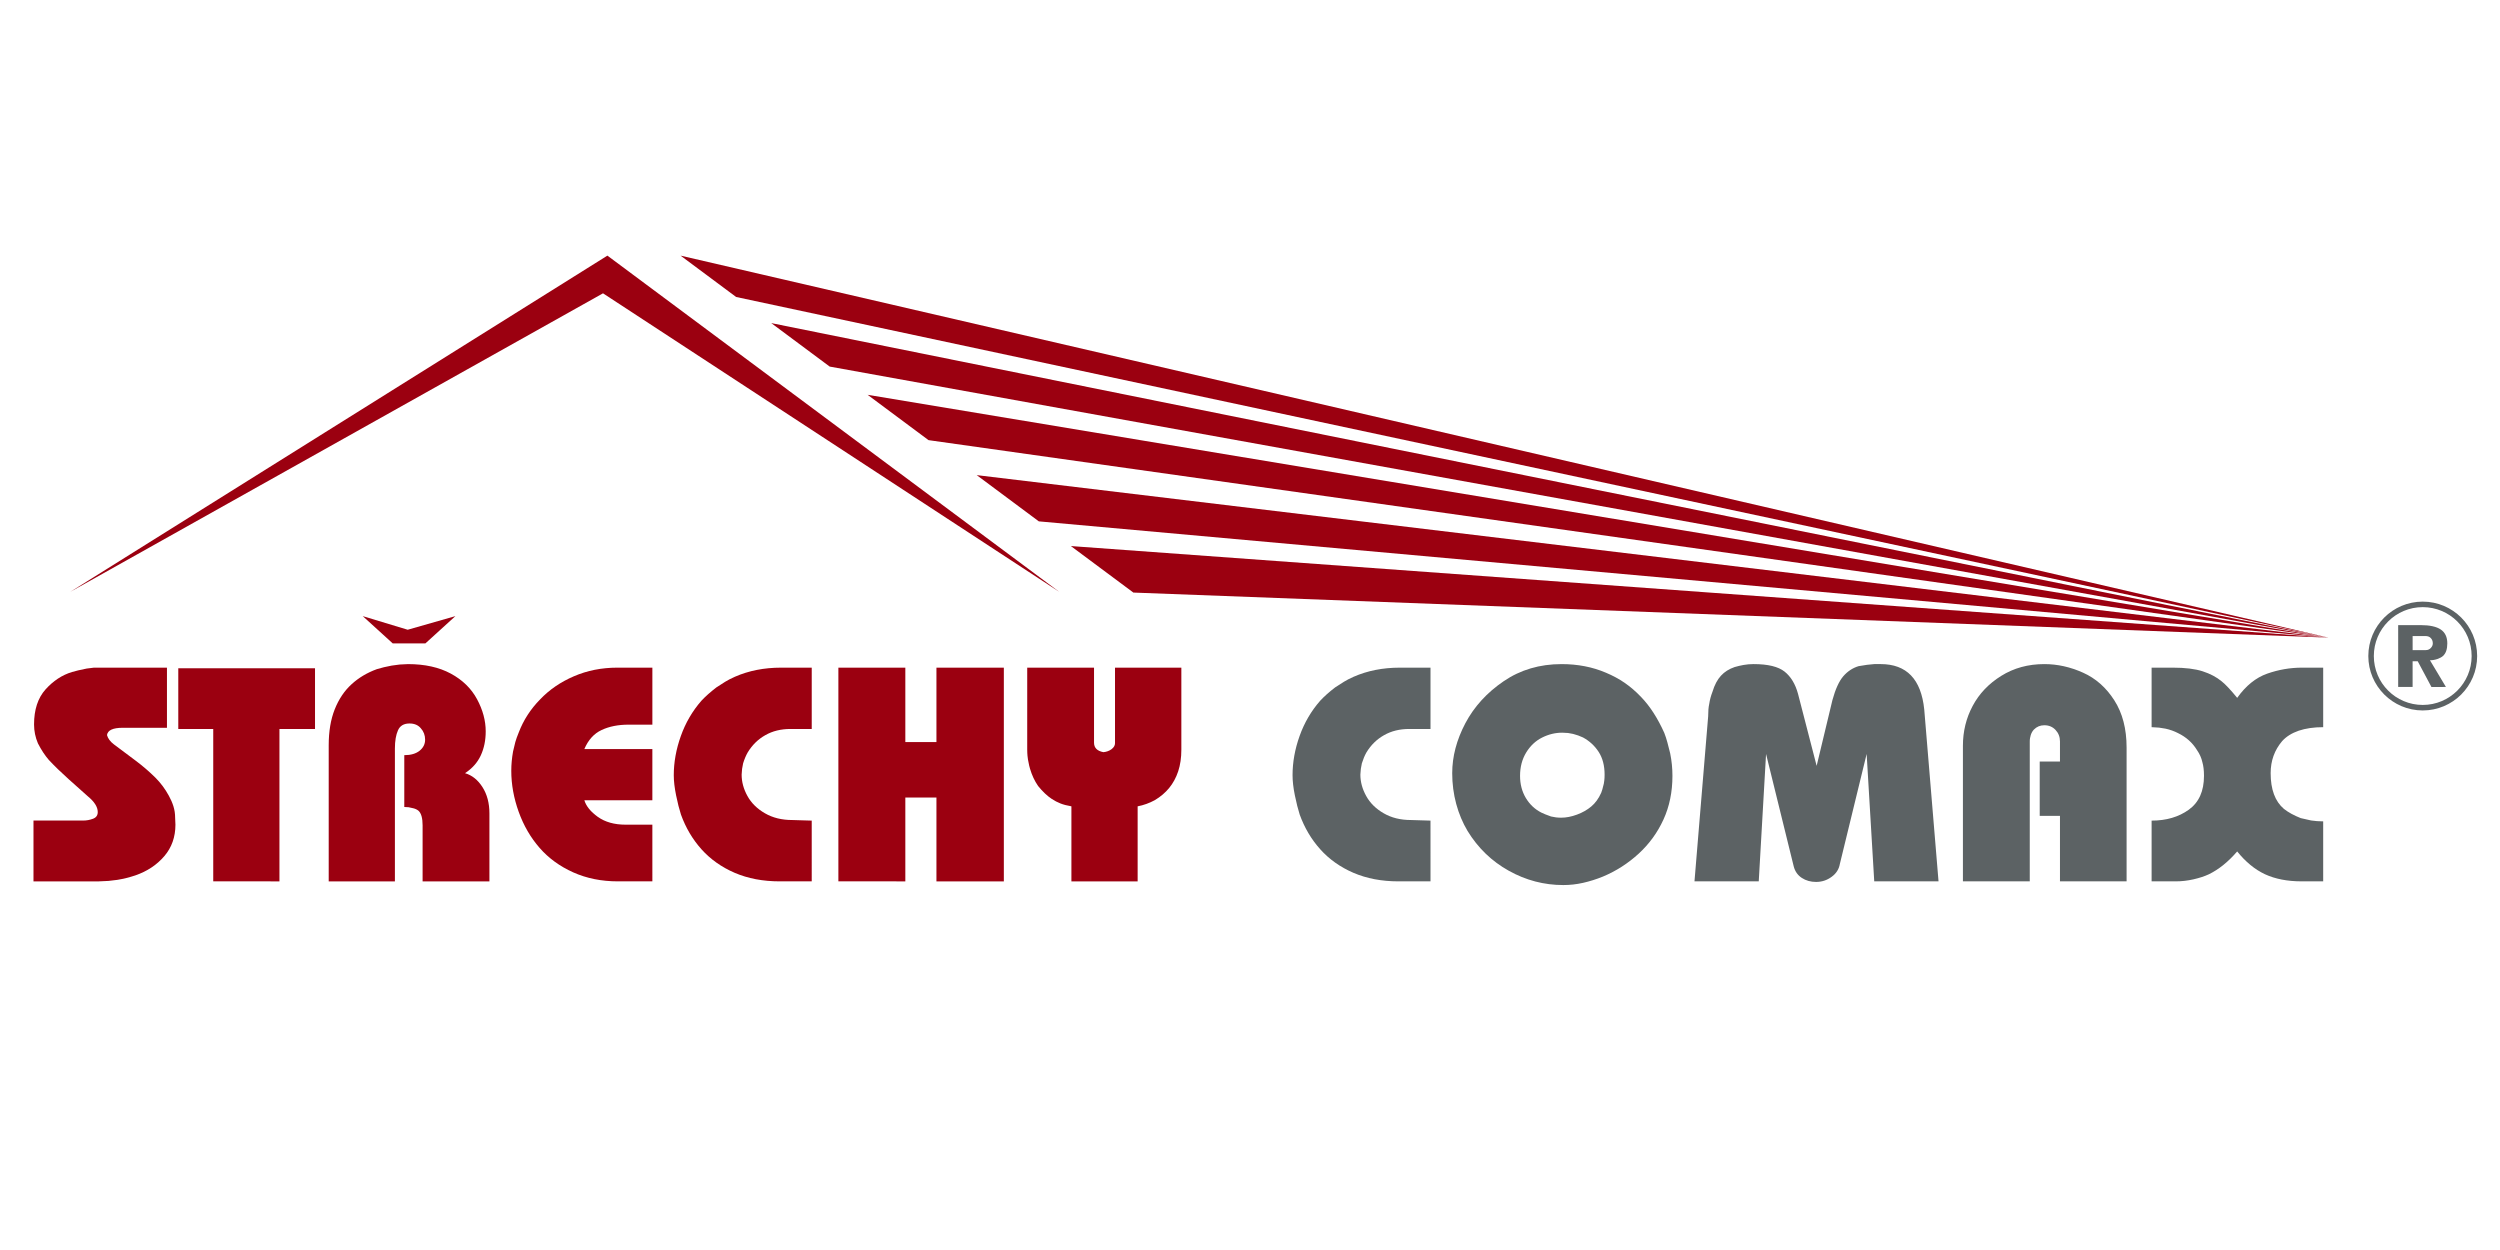
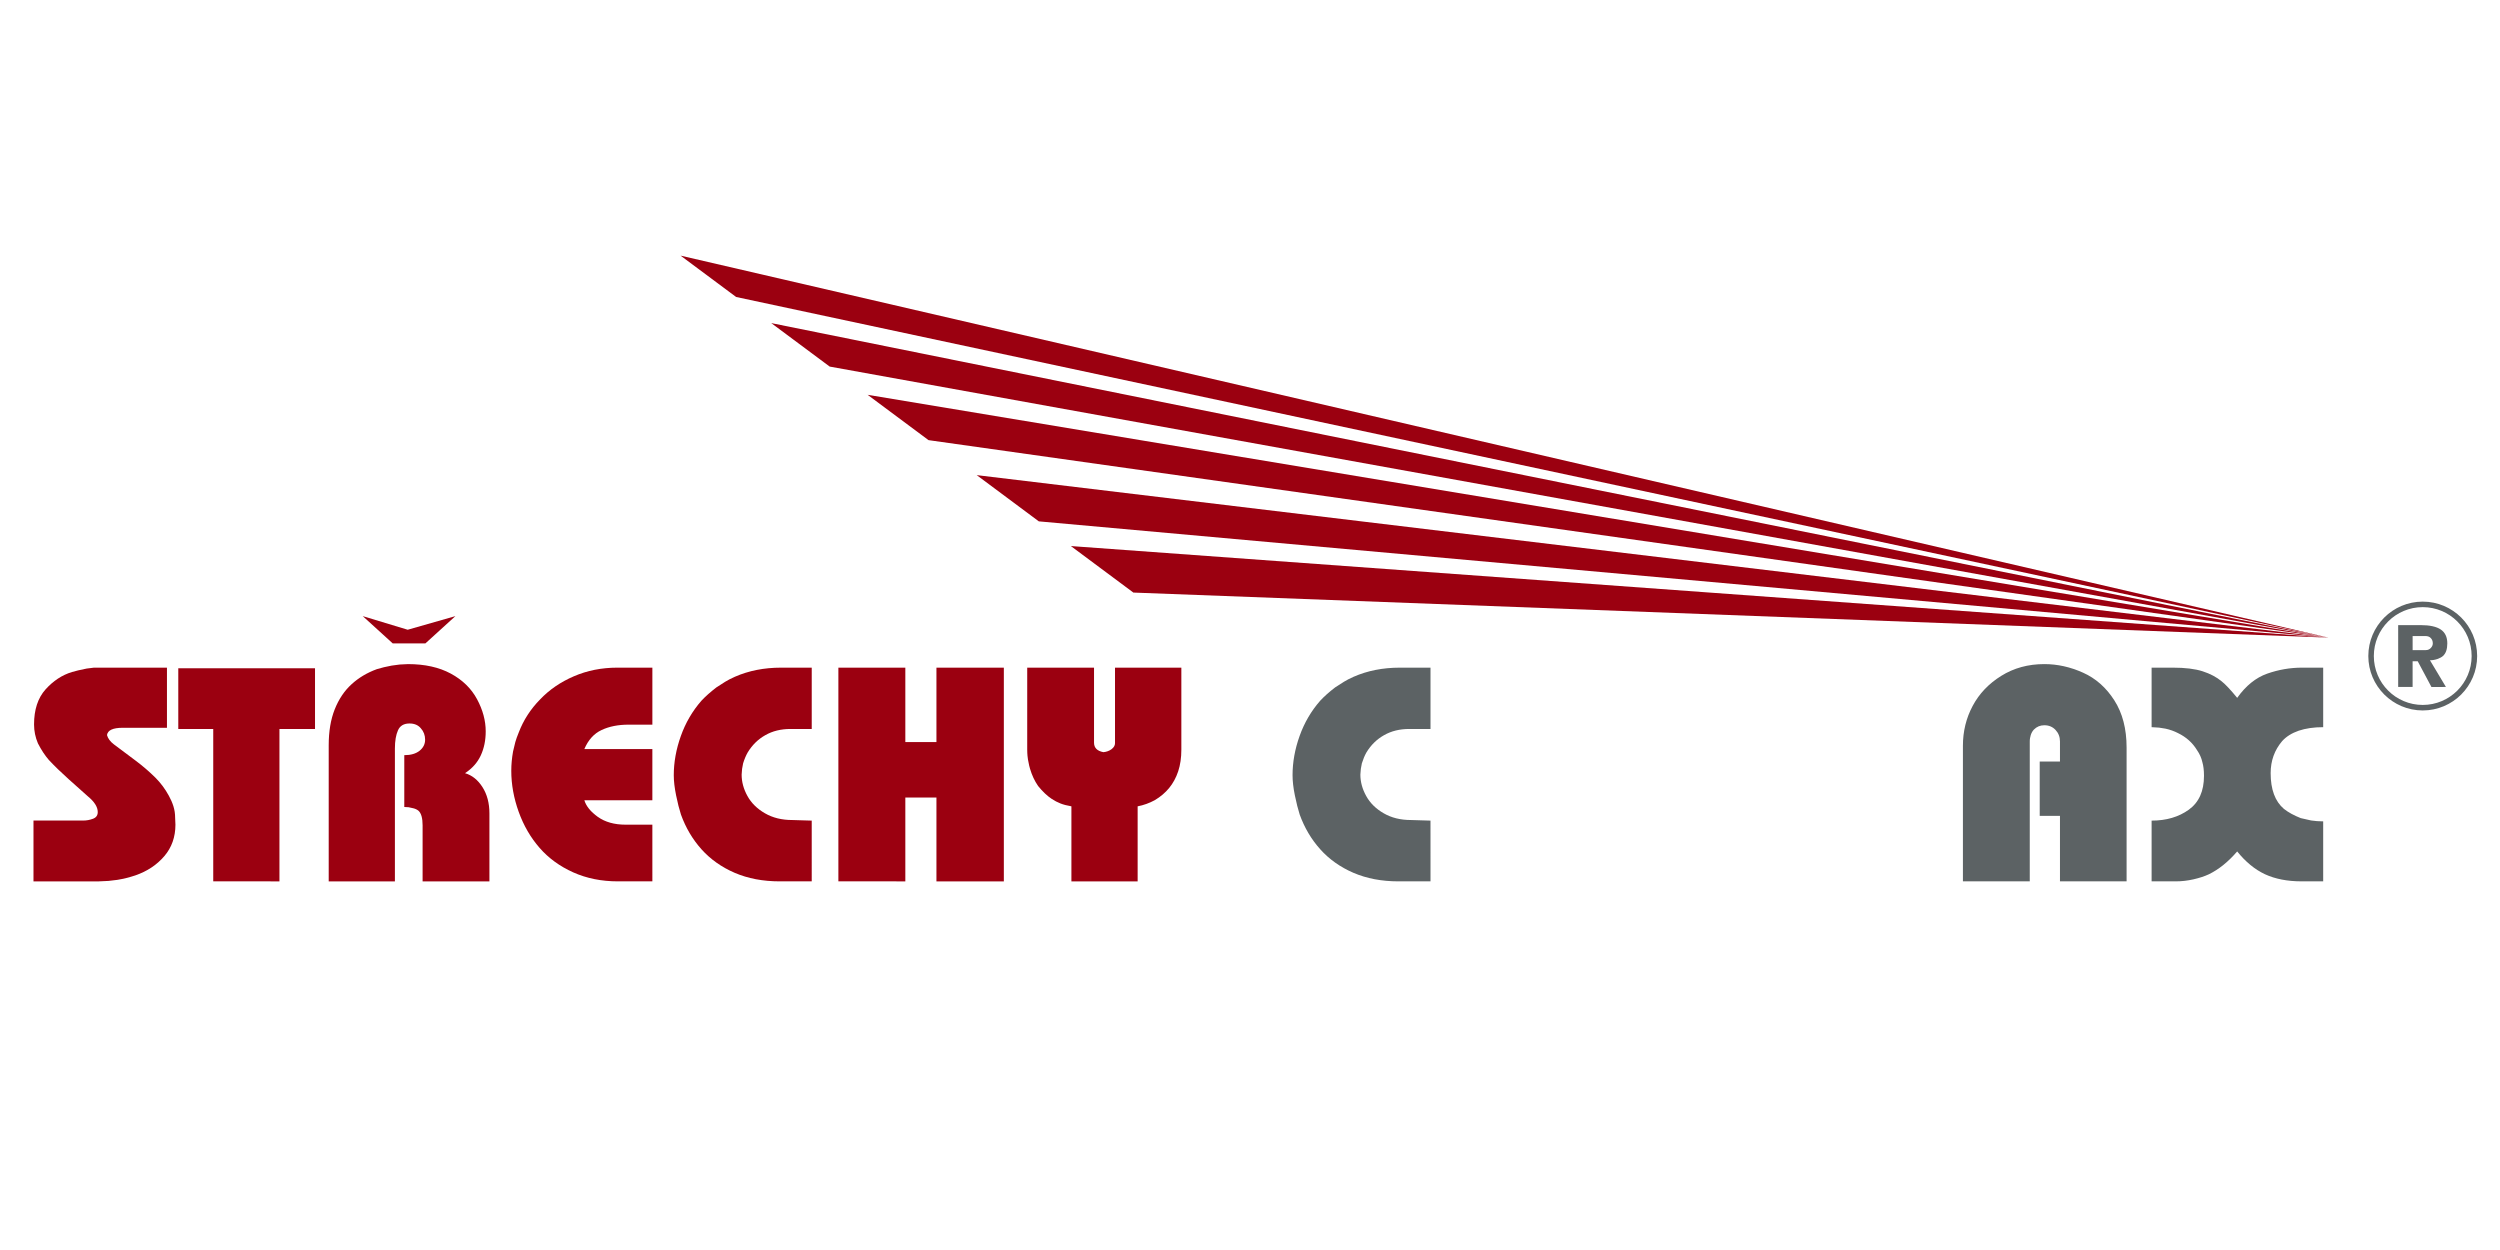
<svg xmlns="http://www.w3.org/2000/svg" xmlns:xlink="http://www.w3.org/1999/xlink" version="1.1" id="Vrstva_1" x="0px" y="0px" width="340.157px" height="170.079px" viewBox="0 0 340.157 170.079" xml:space="preserve">
  <g>
    <g>
      <g>
-         <polygon fill="#9B0010" points="144.122,80.528 82.645,34.781 9.563,80.528 82.047,39.909 " />
        <g>
          <defs>
            <polygon id="SVGID_1_" points="154.21,80.627 316.827,86.758 145.705,74.298 " />
          </defs>
          <defs>
            <polygon id="SVGID_2_" points="316.827,86.758 141.346,70.938 132.895,64.647 " />
          </defs>
          <defs>
            <polygon id="SVGID_3_" points="316.827,86.758 126.338,59.887 118.049,53.718 " />
          </defs>
          <defs>
            <polygon id="SVGID_4_" points="316.827,86.758 112.891,49.878 104.938,43.961 " />
          </defs>
          <defs>
            <polygon id="SVGID_5_" points="92.599,34.781 316.827,86.758 100.161,40.408 " />
          </defs>
          <use xlink:href="#SVGID_1_" overflow="visible" fill="#9B0010" />
          <use xlink:href="#SVGID_2_" overflow="visible" fill="#9B0010" />
          <use xlink:href="#SVGID_3_" overflow="visible" fill="#9B0010" />
          <use xlink:href="#SVGID_4_" overflow="visible" fill="#9B0010" />
          <use xlink:href="#SVGID_5_" overflow="visible" fill="#9B0010" />
          <clipPath id="SVGID_6_">
            <use xlink:href="#SVGID_1_" overflow="visible" />
          </clipPath>
          <clipPath id="SVGID_7_" clip-path="url(#SVGID_6_)">
            <use xlink:href="#SVGID_2_" overflow="visible" />
          </clipPath>
          <clipPath id="SVGID_8_" clip-path="url(#SVGID_7_)">
            <use xlink:href="#SVGID_3_" overflow="visible" />
          </clipPath>
          <clipPath id="SVGID_9_" clip-path="url(#SVGID_8_)">
            <use xlink:href="#SVGID_4_" overflow="visible" />
          </clipPath>
          <clipPath id="SVGID_10_" clip-path="url(#SVGID_9_)">
            <use xlink:href="#SVGID_5_" overflow="visible" />
          </clipPath>
          <polygon clip-path="url(#SVGID_10_)" fill="#9B0010" points="92.599,34.781 316.827,86.758 162.449,86.758 " />
        </g>
        <g>
          <path fill="#9B0010" d="M4.556,119.921v-8.274h6.762c0.446,0,0.885-0.078,1.325-0.241c0.441-0.162,0.657-0.466,0.657-0.916 c0-0.688-0.45-1.404-1.354-2.147l-2.614-2.333c-1.013-0.907-1.911-1.778-2.694-2.617c-0.523-0.605-1.019-1.354-1.477-2.248 c-0.35-0.824-0.527-1.683-0.527-2.573c0-2.014,0.521-3.604,1.56-4.765c1.041-1.161,2.239-1.956,3.605-2.373l0.852-0.224 l1.154-0.246l0.972-0.12h0.951h8.989v8.18h-6.013c-1.336,0-2.052,0.331-2.146,0.992c0.122,0.458,0.438,0.888,0.953,1.276 l2.892,2.165c1.015,0.757,1.93,1.549,2.755,2.367c0.717,0.721,1.323,1.535,1.82,2.454c0.257,0.459,0.465,0.936,0.619,1.425 c0.155,0.496,0.233,1.011,0.233,1.553l0.041,0.951c0,1.672-0.502,3.103-1.509,4.28c-1.007,1.181-2.318,2.057-3.938,2.62 c-0.823,0.275-1.64,0.476-2.451,0.609l-1.213,0.145l-1.298,0.061H4.556z" />
          <path fill="#9B0010" d="M29.014,119.921V99.186h-4.756v-8.261h18.604v8.261h-4.84v20.735H29.014z" />
          <path fill="#9B0010" d="M44.725,119.921v-18.528c0-1.877,0.272-3.502,0.819-4.88c0.547-1.375,1.306-2.51,2.278-3.4 c0.972-0.894,2.127-1.581,3.463-2.069c0.608-0.186,1.277-0.348,2.005-0.48l1.092-0.146l1.135-0.057 c2.282,0,4.221,0.429,5.823,1.293c1.596,0.865,2.787,2.025,3.57,3.485c0.782,1.453,1.177,2.915,1.177,4.372 c0,1.213-0.222,2.304-0.669,3.27c-0.447,0.967-1.16,1.773-2.146,2.42c0.958,0.281,1.751,0.917,2.379,1.904 c0.625,0.985,0.941,2.173,0.941,3.56v9.258h-9.091v-7.633c0-0.987-0.19-1.648-0.569-1.985c-0.188-0.15-0.417-0.261-0.685-0.327 l-0.651-0.143l-0.586-0.034v-7.051c0.891,0,1.587-0.203,2.087-0.606c0.498-0.403,0.747-0.905,0.747-1.5 c0-0.604-0.197-1.126-0.587-1.556c-0.364-0.435-0.877-0.649-1.539-0.649c-0.771,0-1.294,0.311-1.568,0.932 c-0.275,0.617-0.417,1.441-0.417,2.472v18.081H44.725z" />
          <path fill="#9B0010" d="M88.762,119.921h-4.677c-2.243,0-4.273-0.408-6.097-1.227c-1.821-0.818-3.341-1.924-4.565-3.325 c-1.222-1.393-2.169-3.029-2.845-4.897c-0.672-1.868-1.011-3.737-1.011-5.594c0-0.864,0.083-1.744,0.242-2.635l0.308-1.276 c0.037-0.134,0.108-0.34,0.199-0.615c0.096-0.278,0.185-0.505,0.263-0.679c0.325-0.854,0.731-1.654,1.216-2.403 c0.483-0.745,1.045-1.445,1.682-2.092c1.256-1.326,2.79-2.379,4.606-3.16c1.814-0.783,3.785-1.175,5.903-1.175h4.778v7.756 h-3.241c-1.403,0-2.626,0.241-3.666,0.729c-1.041,0.484-1.819,1.349-2.348,2.591h9.254v6.966h-9.254 c0.245,0.811,0.859,1.564,1.844,2.27c0.983,0.696,2.238,1.053,3.766,1.053h3.644V119.921z" />
          <path fill="#9B0010" d="M110.448,119.921h-4.355c-2.294,0-4.339-0.392-6.134-1.165c-1.797-0.778-3.298-1.844-4.516-3.201 c-1.214-1.358-2.146-2.936-2.791-4.727c-0.232-0.716-0.453-1.587-0.661-2.613c-0.208-1.027-0.315-1.936-0.315-2.734 c0-1.767,0.322-3.551,0.965-5.344c0.638-1.793,1.574-3.395,2.802-4.799c0.54-0.58,1.218-1.179,2.024-1.802l1.197-0.769 c0.349-0.215,0.793-0.447,1.335-0.688c1.889-0.826,3.974-1.236,6.256-1.236h4.192v8.343h-2.894c-1.299,0-2.44,0.281-3.424,0.844 c-0.985,0.555-1.781,1.338-2.388,2.336c-0.246,0.429-0.456,0.931-0.631,1.497l-0.139,0.748l-0.061,0.79 c0,0.985,0.262,1.955,0.789,2.906c0.523,0.953,1.317,1.735,2.377,2.347c1.062,0.619,2.299,0.921,3.717,0.921l2.653,0.081 V119.921z" />
          <path fill="#9B0010" d="M114.072,119.921V90.843h9.11v10.124h4.233V90.843h9.171v29.078h-9.171v-11.402h-4.233v11.402H114.072z" />
          <path fill="#9B0010" d="M145.779,119.921v-10.21c-0.611-0.104-1.106-0.237-1.499-0.394c-0.393-0.151-0.783-0.357-1.176-0.615 c-0.618-0.406-1.24-0.993-1.86-1.761c-0.475-0.688-0.838-1.466-1.092-2.331c-0.041-0.145-0.08-0.287-0.115-0.424 c-0.032-0.139-0.09-0.418-0.171-0.853c-0.055-0.392-0.083-0.685-0.088-0.876c-0.007-0.197-0.012-0.349-0.012-0.459V90.843h9.09 v10.205c0,0.702,0.425,1.135,1.277,1.294c0.433-0.041,0.8-0.178,1.114-0.412c0.309-0.238,0.464-0.505,0.464-0.801V90.843h9.027 V102c0,1.095-0.144,2.077-0.43,2.948c-0.292,0.87-0.701,1.625-1.226,2.263c-0.528,0.645-1.178,1.195-1.944,1.654 c-0.743,0.406-1.527,0.69-2.347,0.847v10.21H145.779z" />
          <path fill="#5C6264" d="M194.638,119.921h-4.357c-2.292,0-4.337-0.392-6.133-1.165c-1.797-0.778-3.301-1.844-4.513-3.201 c-1.219-1.358-2.148-2.936-2.796-4.727c-0.229-0.716-0.448-1.587-0.657-2.613c-0.21-1.027-0.313-1.936-0.313-2.734 c0-1.767,0.317-3.551,0.96-5.344c0.64-1.793,1.574-3.395,2.806-4.799c0.538-0.58,1.212-1.179,2.021-1.802l1.199-0.769 c0.346-0.215,0.792-0.447,1.333-0.688c1.89-0.826,3.977-1.236,6.26-1.236h4.191v8.343h-2.898c-1.293,0-2.436,0.281-3.421,0.844 c-0.986,0.555-1.783,1.338-2.391,2.336c-0.244,0.429-0.452,0.931-0.628,1.497l-0.139,0.748l-0.063,0.79 c0,0.985,0.265,1.955,0.792,2.906c0.523,0.953,1.318,1.735,2.375,2.347c1.062,0.619,2.299,0.921,3.718,0.921l2.655,0.081 V119.921z" />
-           <path fill="#5C6264" d="M197.592,105.2c0-2.266,0.597-4.531,1.789-6.795c1.197-2.26,2.933-4.163,5.216-5.719 c2.28-1.555,4.905-2.326,7.875-2.326c2.201,0,4.21,0.389,6.037,1.172c0.912,0.383,1.767,0.838,2.547,1.375 c0.785,0.543,1.534,1.189,2.25,1.943c1.187,1.23,2.232,2.85,3.139,4.863c0.16,0.418,0.305,0.848,0.422,1.294l0.383,1.5 c0.205,1.01,0.306,2.028,0.306,3.056c0,2.188-0.407,4.17-1.224,5.954c-0.818,1.784-1.947,3.331-3.383,4.647 c-1.438,1.314-3.049,2.351-4.847,3.104c-0.904,0.368-1.807,0.652-2.706,0.854c-0.897,0.202-1.79,0.301-2.683,0.301 c-2.62,0-5.089-0.644-7.419-1.943c-2.326-1.294-4.201-3.104-5.618-5.423c-0.661-1.111-1.177-2.333-1.541-3.677 C197.774,108.038,197.592,106.642,197.592,105.2z M206.823,105.563c0,1.134,0.263,2.142,0.79,3.021 c0.526,0.873,1.229,1.534,2.106,1.979c0.269,0.143,0.709,0.31,1.319,0.531c0.242,0.052,0.47,0.093,0.677,0.122 c0.208,0.028,0.45,0.04,0.718,0.04c0.673,0,1.387-0.14,2.136-0.418c0.749-0.275,1.397-0.647,1.942-1.104 c0.548-0.456,0.998-1.077,1.351-1.861l0.158-0.466l0.202-0.786c0.054-0.34,0.087-0.602,0.093-0.784 c0.007-0.18,0.011-0.325,0.011-0.435c0-1.226-0.267-2.258-0.802-3.088c-0.535-0.83-1.242-1.485-2.134-1.973 c-0.432-0.203-0.886-0.366-1.358-0.484l-0.686-0.125l-0.792-0.041c-0.943,0-1.86,0.224-2.745,0.671 c-0.88,0.443-1.599,1.122-2.156,2.033C207.101,103.309,206.823,104.362,206.823,105.563z" />
-           <path fill="#5C6264" d="M230.556,119.921l1.86-22.437c0-0.702,0.049-1.271,0.146-1.7c0.077-0.54,0.225-1.094,0.442-1.659 c0.283-0.935,0.667-1.66,1.156-2.188c0.483-0.528,1.104-0.917,1.861-1.176l0.606-0.159l0.589-0.122 c0.444-0.081,0.902-0.121,1.374-0.121c1.958,0,3.364,0.342,4.223,1.021c0.856,0.682,1.468,1.688,1.831,3.028l2.533,9.798 l2.145-8.941c0.408-1.489,0.899-2.571,1.477-3.248c0.583-0.672,1.277-1.133,2.084-1.377l1.158-0.184l0.99-0.098h0.852 c3.536,0,5.513,2.059,5.934,6.174l1.944,23.388h-8.748l-1.033-17.333l-3.644,14.961c-0.122,0.716-0.496,1.308-1.123,1.758 c-0.628,0.464-1.332,0.693-2.117,0.693c-0.729,0-1.375-0.18-1.935-0.546c-0.557-0.362-0.928-0.888-1.101-1.562l-3.766-15.305 l-0.994,17.333H230.556z" />
          <path fill="#5C6264" d="M267.08,119.921v-18.45c0-1.955,0.44-3.766,1.328-5.425c0.883-1.66,2.179-3.023,3.885-4.085 c1.71-1.068,3.663-1.602,5.865-1.602c1.78,0,3.532,0.389,5.263,1.166c1.729,0.771,3.149,2.031,4.259,3.764 c1.113,1.734,1.67,3.878,1.67,6.426v18.206h-9.065v-8.909h-2.756v-7.394h2.756v-2.732c0-0.621-0.203-1.144-0.604-1.57 c-0.399-0.424-0.903-0.636-1.523-0.636c-0.556,0-1.025,0.191-1.419,0.587c-0.19,0.203-0.334,0.452-0.429,0.748 c-0.04,0.137-0.073,0.278-0.099,0.424c-0.029,0.15-0.036,0.299-0.036,0.447v19.035H267.08z" />
          <path fill="#5C6264" d="M292.754,119.921v-8.266c1.998,0,3.686-0.493,5.061-1.485c1.38-0.993,2.066-2.527,2.066-4.607 c0-0.754-0.076-1.376-0.222-1.863c-0.121-0.565-0.364-1.111-0.731-1.642c-0.606-0.995-1.464-1.765-2.569-2.304 c-0.527-0.272-1.092-0.474-1.702-0.609l-0.89-0.142l-1.013-0.062v-8.099h2.893c1.677,0,3.026,0.165,4.053,0.497 c1.026,0.33,1.889,0.789,2.588,1.366c0.527,0.421,1.231,1.169,2.11,2.249c1.174-1.648,2.53-2.745,4.078-3.294 c1.547-0.542,3.128-0.818,4.748-0.818h2.876v8.099c-1.268,0-2.379,0.162-3.331,0.481c-0.952,0.331-1.703,0.804-2.259,1.422 c-1.039,1.228-1.559,2.681-1.559,4.354c0,2.215,0.6,3.834,1.802,4.86c0.595,0.47,1.358,0.888,2.285,1.256l1.42,0.322 c0.527,0.079,1.074,0.122,1.641,0.122v8.161h-2.955c-1.92,0-3.569-0.325-4.95-0.96c-1.385-0.647-2.65-1.684-3.797-3.11 c-1.216,1.413-2.506,2.455-3.871,3.116c-0.58,0.27-1.271,0.496-2.075,0.679c-0.801,0.181-1.595,0.275-2.379,0.275H292.754z" />
          <g>
            <polygon fill="#9B0010" points="53.433,87.54 49.355,83.831 55.472,85.685 61.961,83.831 57.883,87.54 " />
          </g>
        </g>
      </g>
    </g>
    <g>
      <circle fill="none" stroke="#5C6264" stroke-width="0.75" stroke-miterlimit="10" cx="329.644" cy="89.262" r="7.029" />
      <g>
        <path fill="#5C6264" d="M326.302,93.469v-8.414h3.045c1.249,0,2.167,0.203,2.756,0.602c0.59,0.402,0.885,1.029,0.885,1.883 c0,0.789-0.197,1.363-0.592,1.717c-0.167,0.151-0.417,0.287-0.749,0.406c-0.335,0.116-0.671,0.174-1.02,0.174l2.173,3.633 l-1.971,0.004l-1.866-3.5l-0.696-0.002v3.498H326.302z M328.268,88.456h1.787c0.279,0,0.506-0.096,0.688-0.287 c0.18-0.188,0.271-0.396,0.271-0.629c0-0.297-0.091-0.537-0.271-0.72c-0.168-0.187-0.415-0.278-0.738-0.278h-1.736V88.456z" />
      </g>
    </g>
  </g>
</svg>